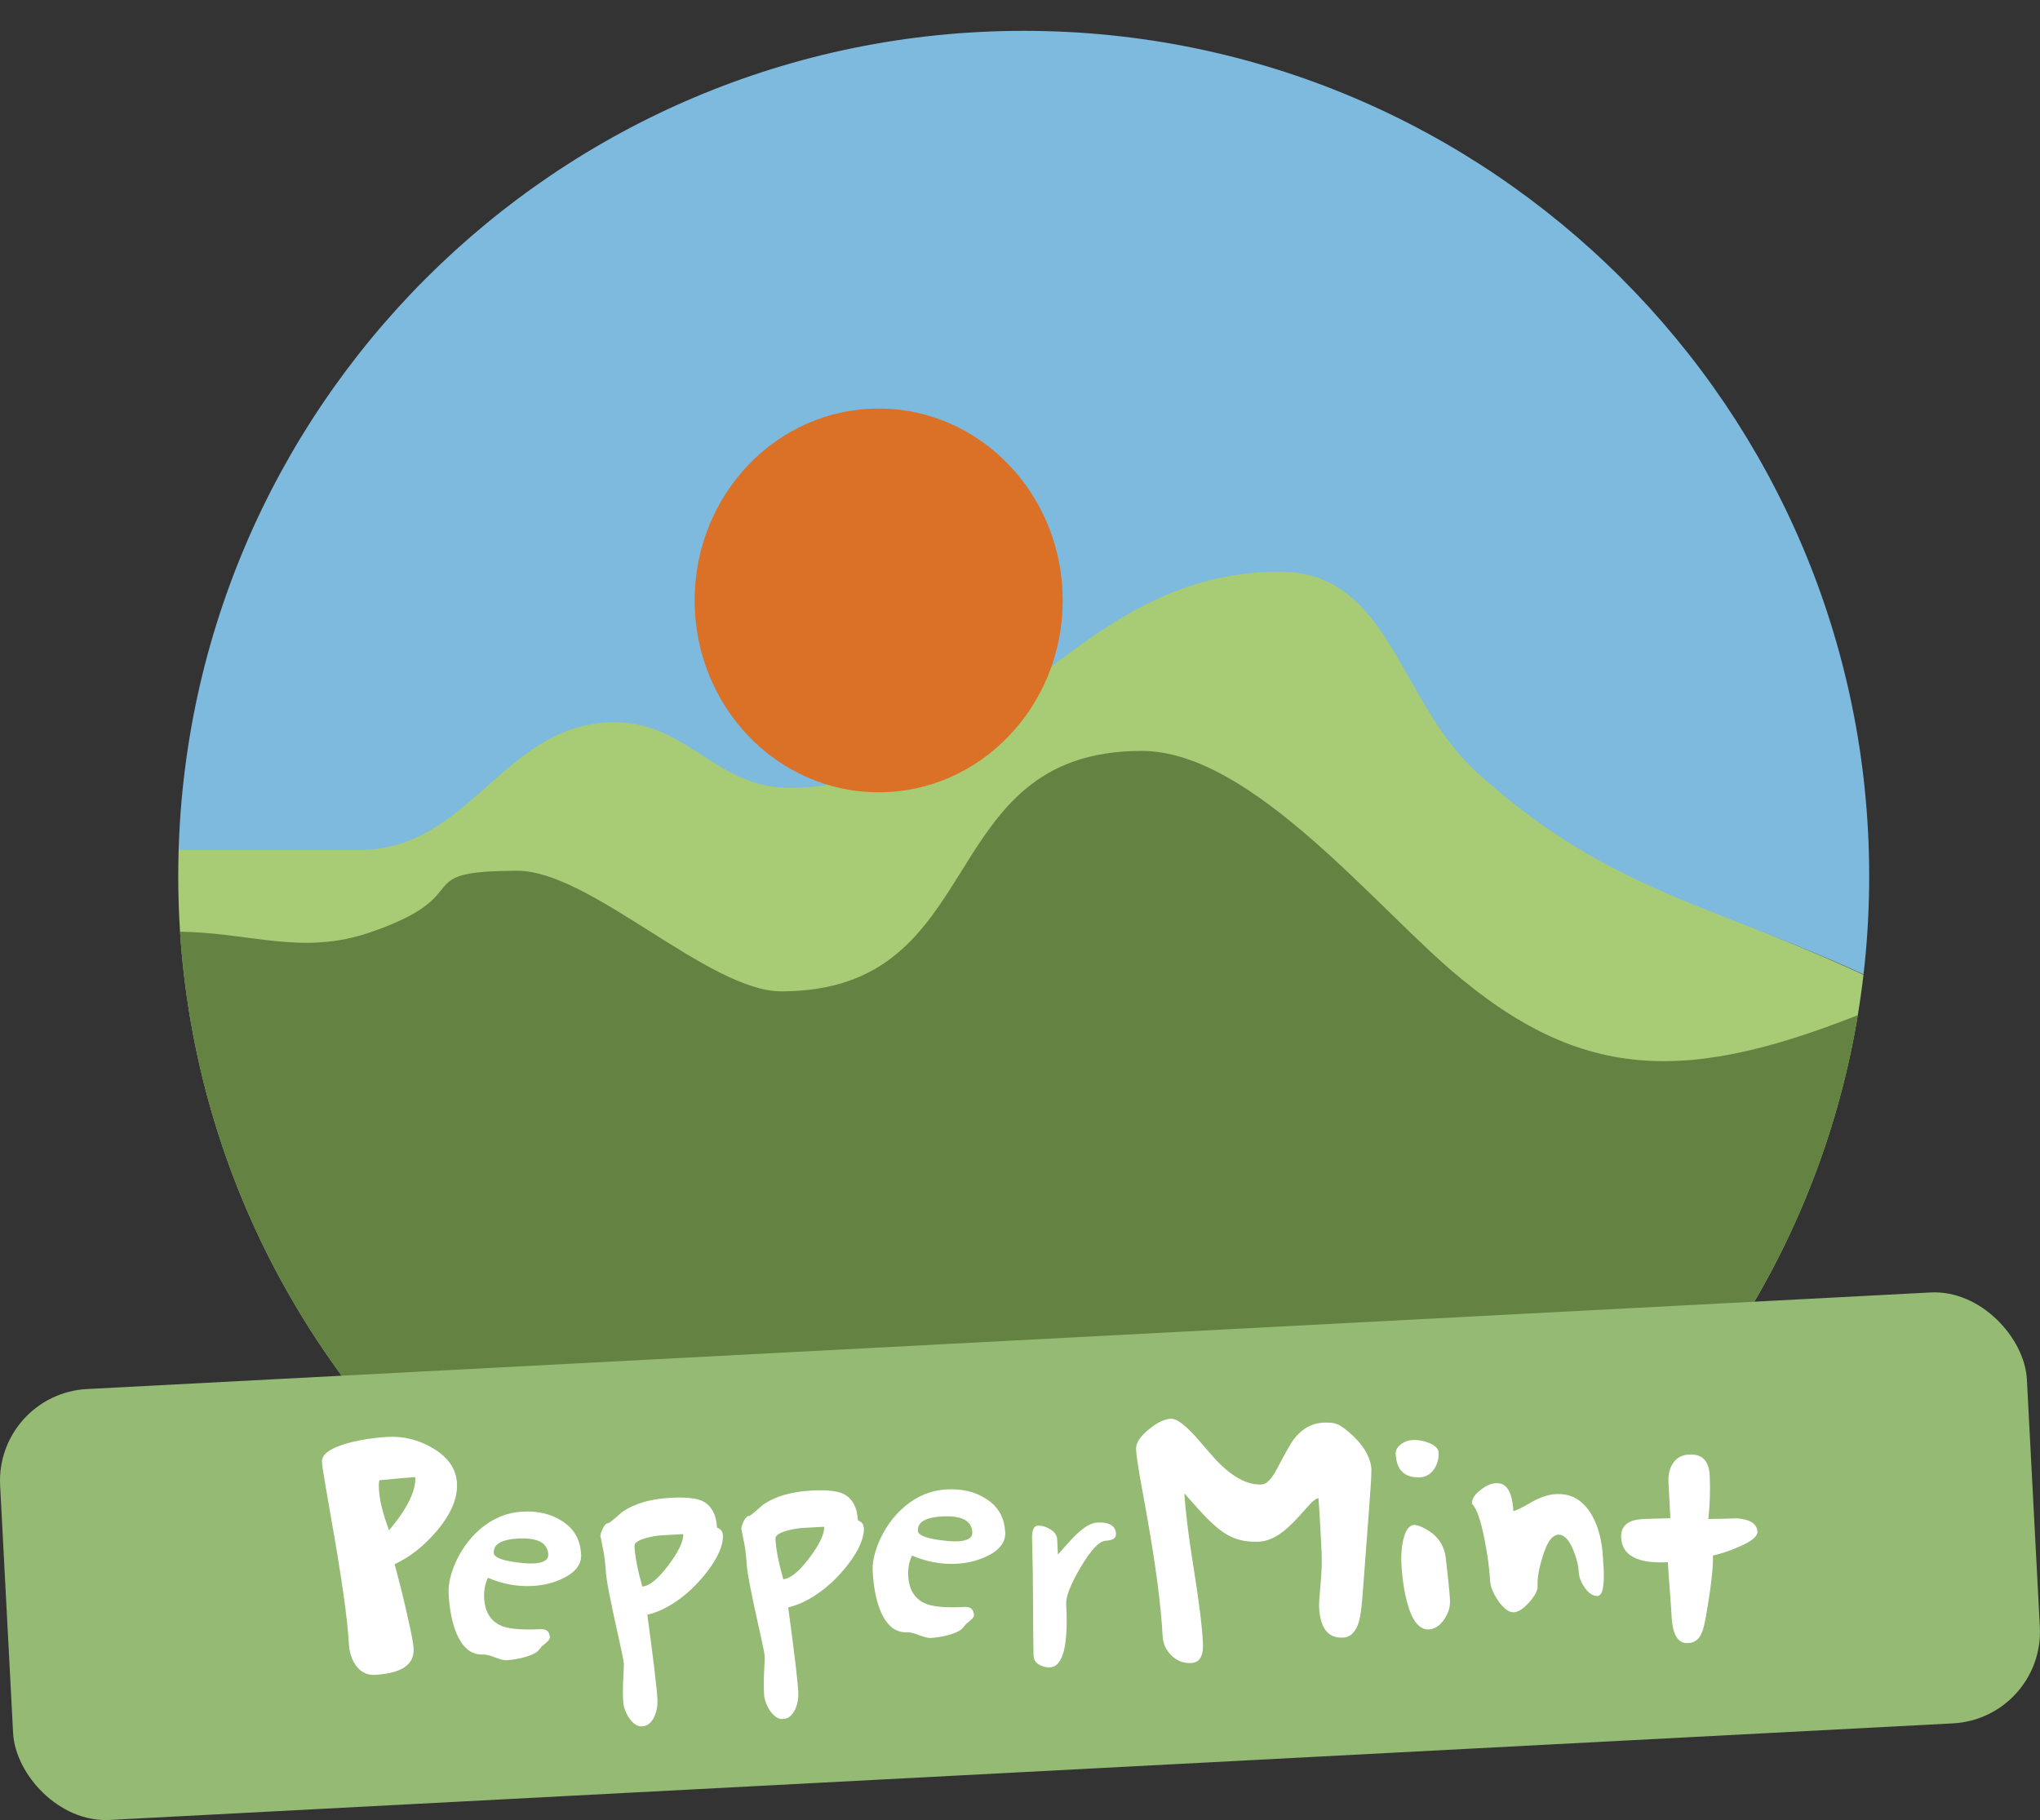
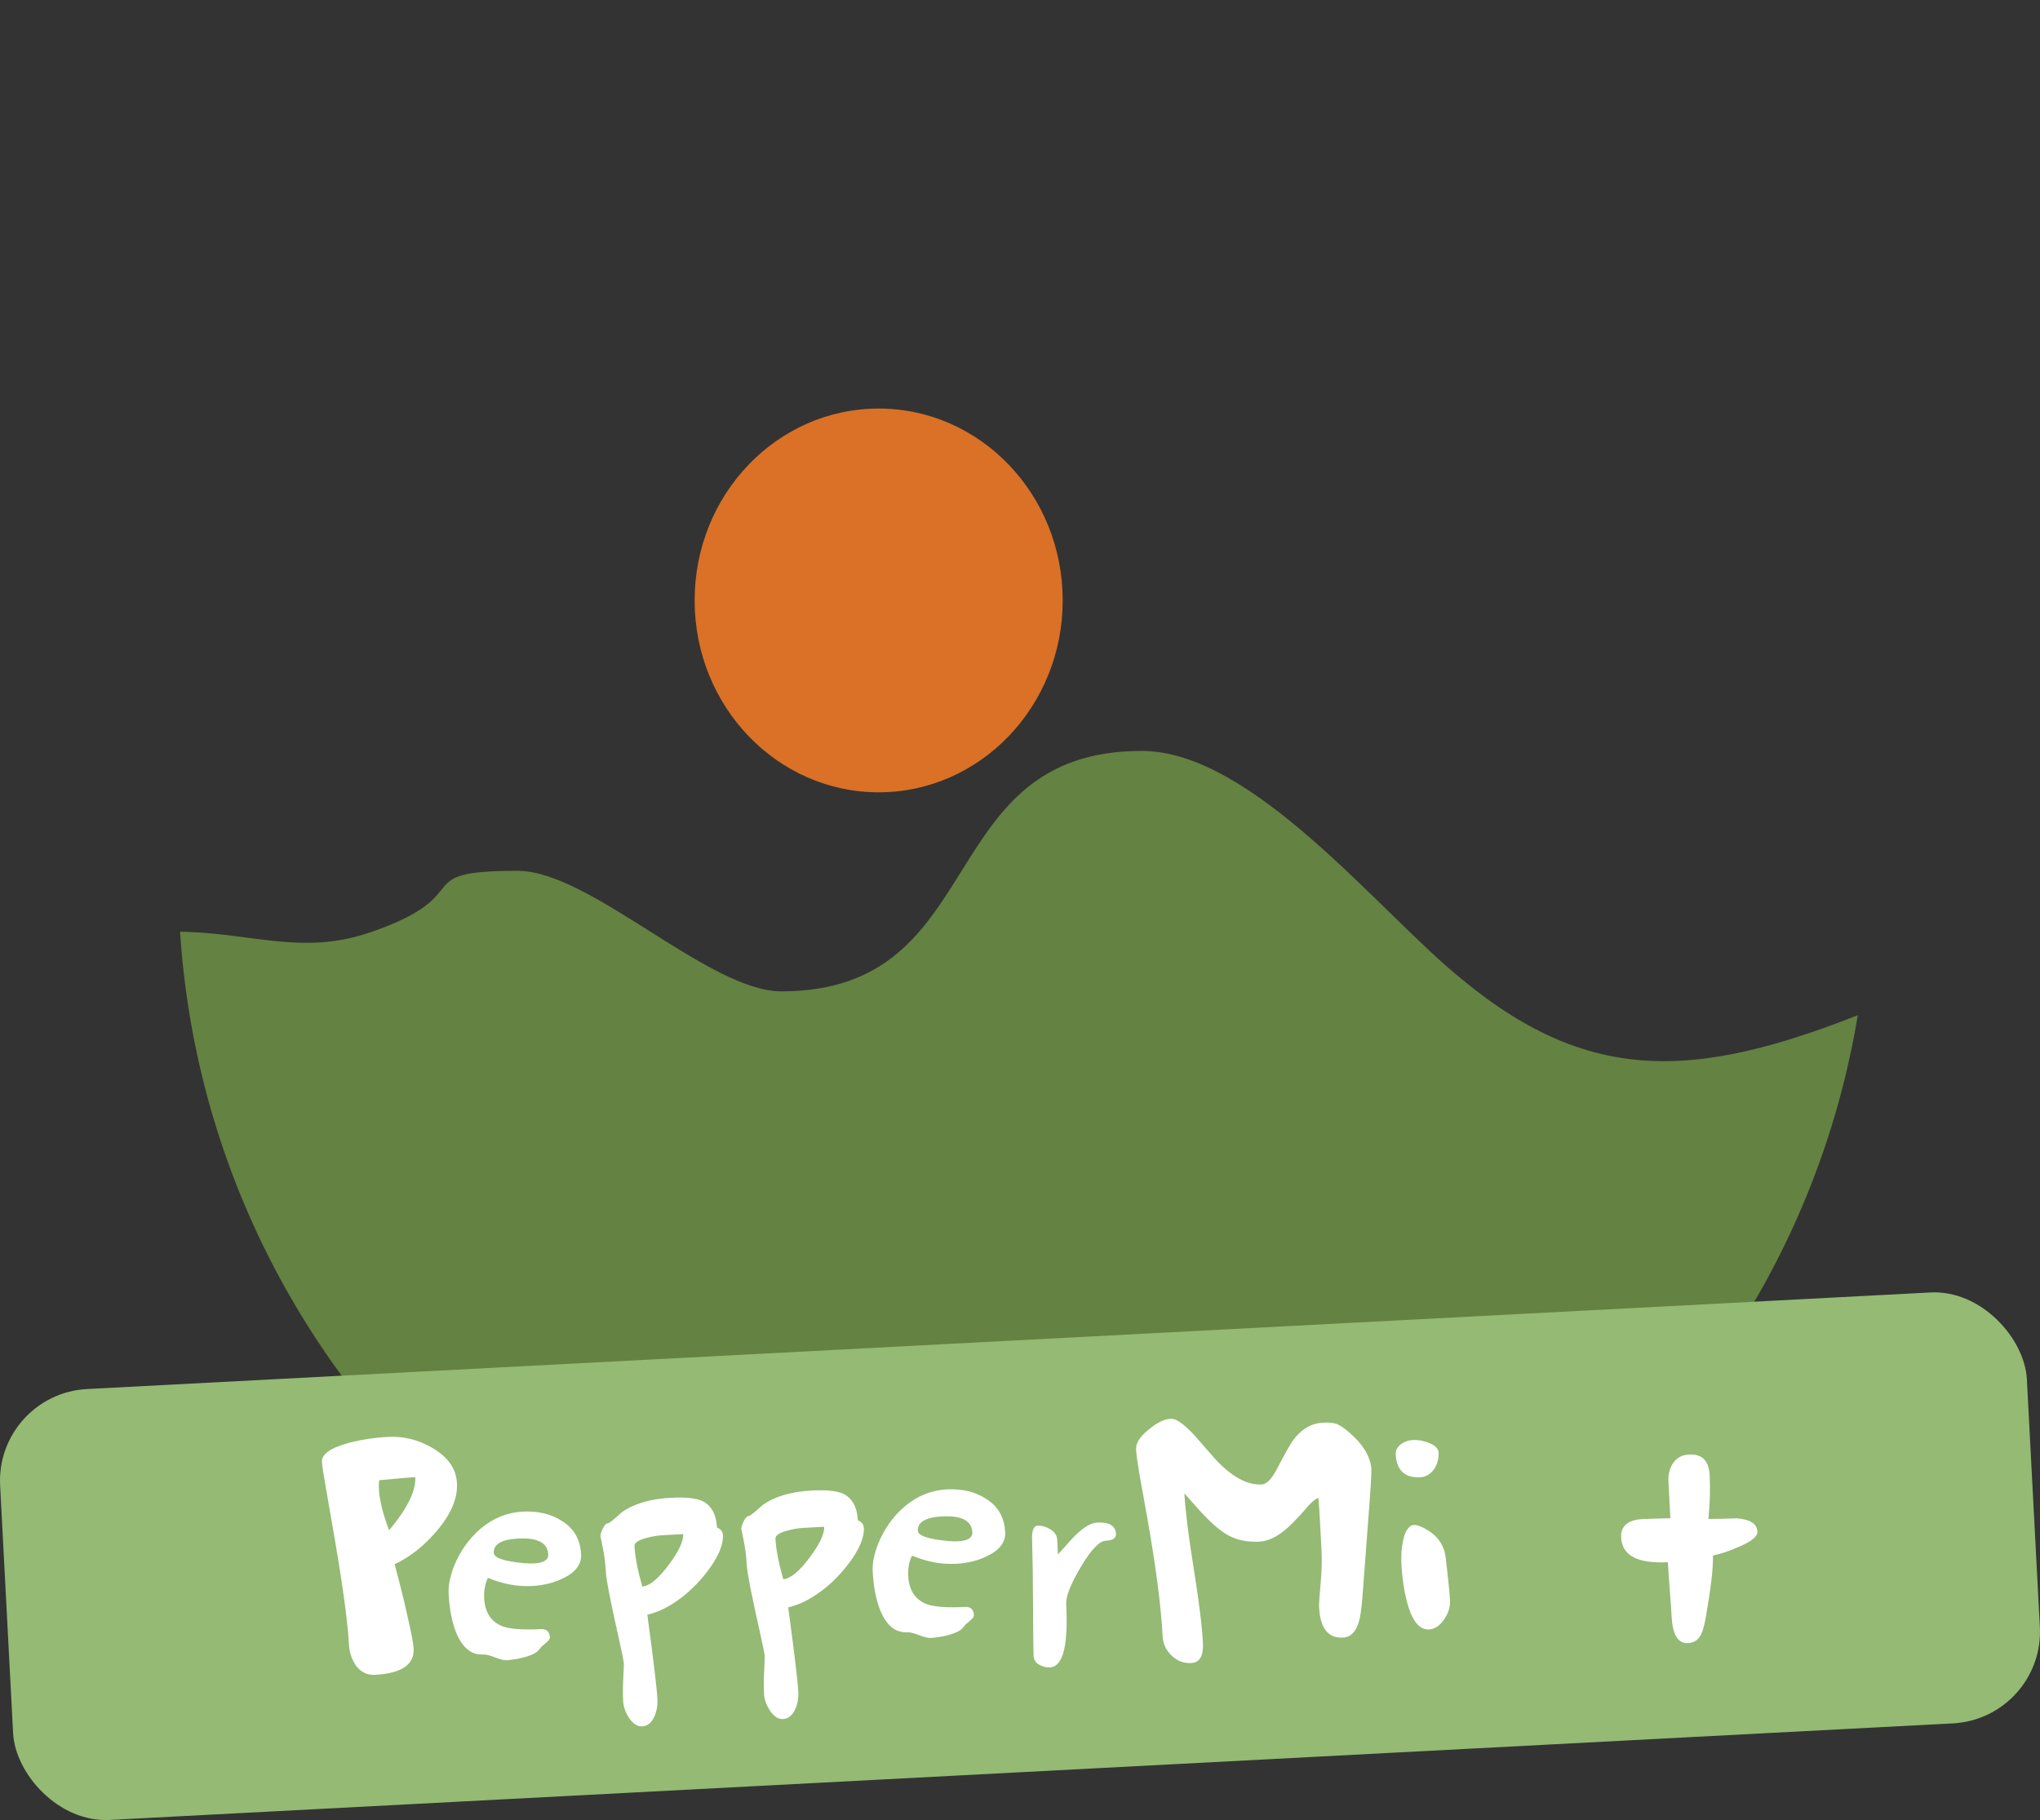
<svg xmlns="http://www.w3.org/2000/svg" viewBox="0 0 222.14 198.24" id="Layer_1">
  <rect x="0" y="0" width="222.14" height="198.24" fill="#333333" stroke="none" />
  <defs>
    <clipPath id="clippath">
      <path stroke-width="0" fill="none" d="m19.41,95.42c0,50.85,41.22,92.07,92.06,92.07,50.85,0,92.07-41.22,92.07-92.06,0-50.85-41.22-92.07-92.06-92.07h0c-50.85,0-92.07,41.22-92.07,92.06" />
    </clipPath>
    <clipPath id="clippath-1">
      <rect stroke-width="0" fill="none" height="189.1" width="187.98" x="17.49" />
    </clipPath>
  </defs>
  <g id="Group_1764">
    <g id="Group_1706">
      <g id="Group_1703">
        <g clip-path="url(#clippath)">
          <g id="Group_1702">
-             <path stroke-width="0" fill-rule="evenodd" fill="#a7cc75" d="m204.2,106.77c-7.45,51.22-55.01,86.7-106.23,79.25-46.06-6.7-80.22-46.19-80.23-92.73-.03-.38.04-.77.18-1.13,8.2,0,13.15,0,21.36,0,12.12,0,15.69-13.9,27.81-13.9,7.85,0,11.06,7.13,18.9,7.13,22.83,0,30.67-23.54,53.49-23.54,12.13,0,12.84,14.26,21.76,22.11,14.27,12.84,25.49,14.6,42.96,22.8" id="Path_2858" />
-             <path stroke-width="0" fill-rule="evenodd" fill="#7dbade" d="m204.19,106.72c-17.47-8.2-28.82-9.5-43.09-22.34-8.91-7.85-9.63-22.11-21.75-22.11-22.82,0-30.67,23.53-53.49,23.53-7.84,0-11.05-7.13-18.9-7.13-12.12,0-15.69,13.91-27.81,13.91-8.2,0-13.16,0-21.36,0C18.38,40.88,60.77-.56,112.47.02c51.32.58,92.6,42.36,92.56,93.69.04,4.35-.24,8.7-.84,13.02" id="Path_2859" />
            <path stroke-width="0" fill-rule="evenodd" fill="#648241" d="m205.47,109.29c-10.32,49.5-45.18,77.51-91,79.71-51.93,2.48-92.49-38.44-96.98-85.67-.03-.35,1.42-1.51,1.59-1.85,8.24,0,13.68,2.73,21.45,0,11.79-4.12,3.68-6.63,15.85-6.63,7.88,0,20.81,13.13,28.69,13.13,22.92,0,16.33-26.19,39.25-26.19,12.18,0,25.99,17.74,34.95,24.94,14.33,11.79,26.24,10.93,46.18,2.56" id="Path_2860" />
          </g>
        </g>
      </g>
      <g id="Group_1705">
        <g clip-path="url(#clippath-1)">
          <g id="Group_1704">
            <path stroke-width="0" fill="#da7126" d="m115.72,65.4c0,11.54-8.98,20.9-20.04,20.9s-20.04-9.36-20.04-20.9,8.97-20.9,20.04-20.9,20.04,9.36,20.04,20.9" id="Path_2862" />
          </g>
        </g>
      </g>
    </g>
    <g id="Group_1707">
      <rect stroke-width="0" fill="#94ba74" transform="translate(-8.72 6.05) rotate(-3)" ry="10" rx="10" height="47" width="221" y="146" x=".57" id="Rectangle_1101" />
      <g id="PepperMint">
        <g>
          <path stroke-width="0" fill="#fff" d="m49.76,161.56c.09,1.64-.66,3.39-2.23,5.23-1.35,1.59-2.87,2.79-4.56,3.59.59,2.18,1.06,4.07,1.4,5.65.42,1.82.65,3,.67,3.54.09,1.75-1.32,2.7-4.24,2.86-.84.04-1.54-.31-2.07-1.06-.45-.65-.69-1.43-.74-2.34-.14-2.6-.76-7.03-1.87-13.31l-.66-3.81c-.25-1.4-.38-2.29-.4-2.68-.04-.84.93-1.53,2.92-2.07,1.35-.35,2.77-.57,4.26-.65,1.69-.09,3.29.3,4.81,1.18,1.72.99,2.63,2.28,2.71,3.86Zm-4.53-.67c-.69.04-2,.15-3.92.34-.05.2-.07.51-.05.95.06,1.21.43,2.71,1.11,4.5,1.98-2.36,2.93-4.29,2.85-5.78Z" />
          <path stroke-width="0" fill="#fff" d="m63.28,169.28c.06,1.08-.58,1.95-1.92,2.61-1.02.51-2.17.8-3.45.86-1.56.08-3.16-.21-4.78-.89-.31.65-.45,1.38-.41,2.2.08,1.6.78,2.64,2.09,3.11.82.28,2.18.37,4.07.28.63-.03.96.26,1,.89,0,.15-.11.33-.36.54-.17.16-.34.31-.53.45-.06.09-.17.23-.34.41-.22.29-.77.56-1.65.8-.71.17-1.32.27-1.84.29-.28.02-.71-.09-1.27-.31s-.99-.32-1.27-.31c-1.3.07-2.28-.74-2.96-2.42-.45-1.13-.72-2.54-.81-4.22-.04-.87.15-1.86.59-2.99.67-1.64,1.63-2.99,2.88-4.06,1.37-1.16,2.89-1.78,4.56-1.87,1.67-.09,3.08.24,4.25.98,1.35.82,2.06,2.03,2.14,3.63Zm-3.58.02c-.07-1.25-1.16-1.83-3.28-1.72-1.82.1-2.7.62-2.65,1.57.02.41.67.73,1.94.94,1.01.17,1.82.23,2.45.2,1.06-.06,1.57-.39,1.54-.99Z" />
          <path stroke-width="0" fill="#fff" d="m78.72,167.16c.06,1.12-.52,2.48-1.74,4.06-1.02,1.31-2.11,2.36-3.28,3.16-1.07.75-2.14,1.25-3.21,1.5.67,4.95,1.04,8.03,1.1,9.24.03.65-.08,1.26-.33,1.84-.31.69-.76,1.05-1.34,1.08-.52.03-1-.29-1.45-.96-.38-.61-.58-1.19-.61-1.76-.04-.76-.04-1.6.01-2.52.05-.92.07-1.46.06-1.61,0-.19-.17-1.02-.49-2.48-.93-4.11-1.42-6.62-1.47-7.53-.04-.73-.12-1.45-.24-2.13-.24-1.24-.35-1.8-.35-1.67-.01-.22.08-.51.26-.89.19-.38.38-.57.57-.58.09,0,.34-.18.75-.53l.75-.66c1.32-.94,3.1-1.46,5.35-1.58,1.56-.08,2.69.03,3.4.34,1,.49,1.54,1.46,1.62,2.91.4.15.61.41.63.78Zm-4.33-.06l-2.24.12c-.54.03-1.12.12-1.74.29-.9.24-1.34.54-1.32.88.06,1.15.34,2.62.85,4.42.78-.06,1.72-.83,2.83-2.3,1.11-1.47,1.65-2.6,1.63-3.4Z" />
          <path stroke-width="0" fill="#fff" d="m94.07,166.36c.06,1.12-.52,2.48-1.74,4.06-1.02,1.31-2.11,2.36-3.29,3.16-1.07.75-2.14,1.25-3.21,1.5.67,4.95,1.04,8.03,1.1,9.24.03.65-.08,1.26-.33,1.84-.31.69-.76,1.05-1.34,1.08-.52.03-1-.29-1.45-.96-.38-.61-.58-1.19-.61-1.75-.04-.76-.04-1.6.01-2.52.05-.92.07-1.46.06-1.61,0-.19-.17-1.02-.49-2.48-.93-4.11-1.42-6.62-1.47-7.53-.04-.73-.12-1.45-.24-2.13-.24-1.24-.35-1.8-.35-1.67-.01-.22.08-.51.26-.89.19-.38.38-.57.57-.58.09,0,.34-.18.75-.53l.75-.66c1.32-.94,3.1-1.46,5.35-1.58,1.56-.08,2.69.03,3.4.34,1,.49,1.54,1.46,1.62,2.91.4.15.61.41.63.78Zm-4.33-.06l-2.24.12c-.54.03-1.12.12-1.74.29-.9.24-1.34.54-1.32.88.06,1.15.34,2.62.85,4.42.78-.06,1.72-.83,2.83-2.3s1.65-2.6,1.63-3.4Z" />
          <path stroke-width="0" fill="#fff" d="m109.46,166.86c.06,1.08-.58,1.95-1.92,2.61-1.02.51-2.17.8-3.45.86-1.56.08-3.16-.21-4.78-.89-.32.65-.45,1.38-.41,2.2.08,1.6.78,2.64,2.09,3.11.82.28,2.18.38,4.07.28.63-.03.96.26,1,.89,0,.15-.11.33-.36.54-.17.16-.34.31-.53.45-.06.09-.17.23-.34.41-.22.29-.77.56-1.65.8-.71.17-1.32.26-1.84.29-.28.01-.7-.09-1.27-.31-.56-.22-.99-.32-1.27-.31-1.3.07-2.28-.74-2.96-2.42-.45-1.13-.72-2.54-.81-4.22-.05-.87.15-1.86.59-2.99.67-1.64,1.63-2.99,2.88-4.06,1.37-1.16,2.89-1.78,4.56-1.87,1.67-.09,3.08.24,4.25.98,1.34.82,2.06,2.03,2.14,3.63Zm-3.58.03c-.07-1.25-1.16-1.83-3.28-1.72-1.82.1-2.7.62-2.65,1.57.02.41.67.72,1.94.94,1.01.16,1.82.23,2.45.2,1.06-.06,1.57-.39,1.54-.99Z" />
          <path stroke-width="0" fill="#fff" d="m121.52,167.11c.02.43-.36.67-1.13.71-.69.04-1.59.99-2.7,2.86-1.11,1.87-1.64,3.23-1.59,4.07.24,4.5-.35,6.79-1.76,6.86-.43.02-.83-.08-1.2-.3-.37-.22-.57-.53-.59-.95-.01-.19-.03-1.09-.04-2.7l-.05-6.54c-.04-1.95-.06-3.04-.07-3.28-.06-1.08.14-1.63.6-1.66.45-.02.92.11,1.39.4.47.29.72.66.74,1.12l.08,1.62c1.17-1.32,1.81-2.03,1.94-2.12.89-.87,1.67-1.33,2.34-1.36,1.32-.07,2,.35,2.05,1.26Z" />
          <path stroke-width="0" fill="#fff" d="m149.33,160.08c.02.43-.06,1.82-.24,4.15l-.73,9.7c-.11,1.31-.23,2.2-.38,2.69-.33,1.12-.91,1.71-1.73,1.75-1.62.09-2.49-1.01-2.61-3.28-.02-.35.03-1.12.14-2.32.14-1.5.18-2.73.13-3.68l-.15-2.92c-.06-1.17-.12-2.16-.19-2.99-.28.02-.77.43-1.46,1.25-.94,1.07-1.66,1.8-2.16,2.2-.96.81-1.9,1.24-2.83,1.29-1.21.06-2.26-.13-3.16-.58-.73-.35-1.58-1.01-2.54-1.98-.57-.58-1.39-1.48-2.45-2.7.1,1.82.43,4.53,1.01,8.15s.92,6.33,1.01,8.15c.07,1.41-.35,2.13-1.28,2.18-.82.04-1.54-.23-2.14-.82-.61-.59-.93-1.29-.97-2.11-.17-3.29-.75-7.72-1.74-13.28l-.78-4.32c-.22-1.33-.35-2.25-.37-2.75-.04-.67.43-1.39,1.38-2.16.89-.74,1.69-1.13,2.38-1.17.69-.04,1.74.78,3.15,2.44.37.42.91,1.04,1.63,1.87,1.82,1.99,3.54,2.94,5.16,2.85.52-.03,1.08-.61,1.67-1.75.91-1.74,1.5-2.79,1.79-3.15.87-1.15,1.94-1.76,3.19-1.83.65-.03,1.14.01,1.47.13.33.12.77.41,1.31.86,1.59,1.35,2.42,2.73,2.5,4.13Z" />
          <path stroke-width="0" fill="#fff" d="m156.65,158.23c.03.63-.12,1.21-.46,1.75-.4.58-.91.89-1.51.93-1.71.09-2.61-.75-2.7-2.53-.02-.43.19-.8.62-1.11.38-.26.79-.4,1.25-.42.54-.03,1.11.07,1.71.3.71.27,1.07.63,1.1,1.08Zm1.24,16.17c.03.65-.17,1.3-.61,1.95-.48.72-1.04,1.09-1.67,1.13-1.06.06-1.86-.94-2.4-3-.32-1.22-.53-2.62-.61-4.2-.04-.82.01-1.63.17-2.42.24-1.14.65-1.73,1.21-1.76.22-.01.51.07.89.25,1.51.7,2.36,1.79,2.55,3.28.27,2.24.43,3.83.48,4.76Z" />
-           <path stroke-width="0" fill="#fff" d="m174.62,170.64c.11,2.1-.11,3.16-.65,3.19-.52.03-.99-.28-1.42-.93-.4-.57-.61-1.13-.64-1.69-.04-.76-.25-1.57-.62-2.44-.47-1.1-1.01-1.64-1.61-1.61-.67.04-1.24.84-1.7,2.4-.41,1.3-.59,2.36-.55,3.18.03.48-.28,1.07-.9,1.77s-1.19,1.07-1.68,1.1c-.54.03-1.12-.4-1.73-1.28-.54-.82-.83-1.53-.86-2.14-.07-1.28-.26-2.75-.59-4.43-.42-2.17-.88-3.49-1.38-3.96-.03-.52.28-1.02.93-1.51.58-.46,1.14-.71,1.69-.74,1.15-.06,1.77.95,1.88,3.03.24-.01.86-.31,1.87-.9s1.94-.9,2.78-.94c1.67-.09,2.96.67,3.89,2.27.72,1.26,1.12,2.81,1.22,4.62l.05,1.01Z" />
          <path stroke-width="0" fill="#fff" d="m191.37,166.83c.03.52-.66,1.08-2.06,1.67-1.02.45-1.95.75-2.78.93.03,1.37-.23,3.57-.76,6.61-.17.94-.33,1.57-.49,1.88-.29.67-.78,1.02-1.47,1.05-1.08.06-1.67-.89-1.78-2.84-.04-.67-.1-1.67-.21-3-.1-1.33-.17-2.32-.2-2.97-3.29.17-4.98-.72-5.09-2.66-.07-1.28.72-1.96,2.37-2.04.47-.02,1.47-.06,2.99-.09-.09-1.79-.16-3.13-.21-3.99-.04-.8.13-1.48.53-2.05s.97-.87,1.73-.9c1.41-.07,2.15.68,2.23,2.26.08,1.49.03,3.08-.14,4.76,1.04-.01,2.08-.03,3.12-.07,1.44.12,2.18.6,2.22,1.45Z" />
        </g>
      </g>
    </g>
  </g>
</svg>